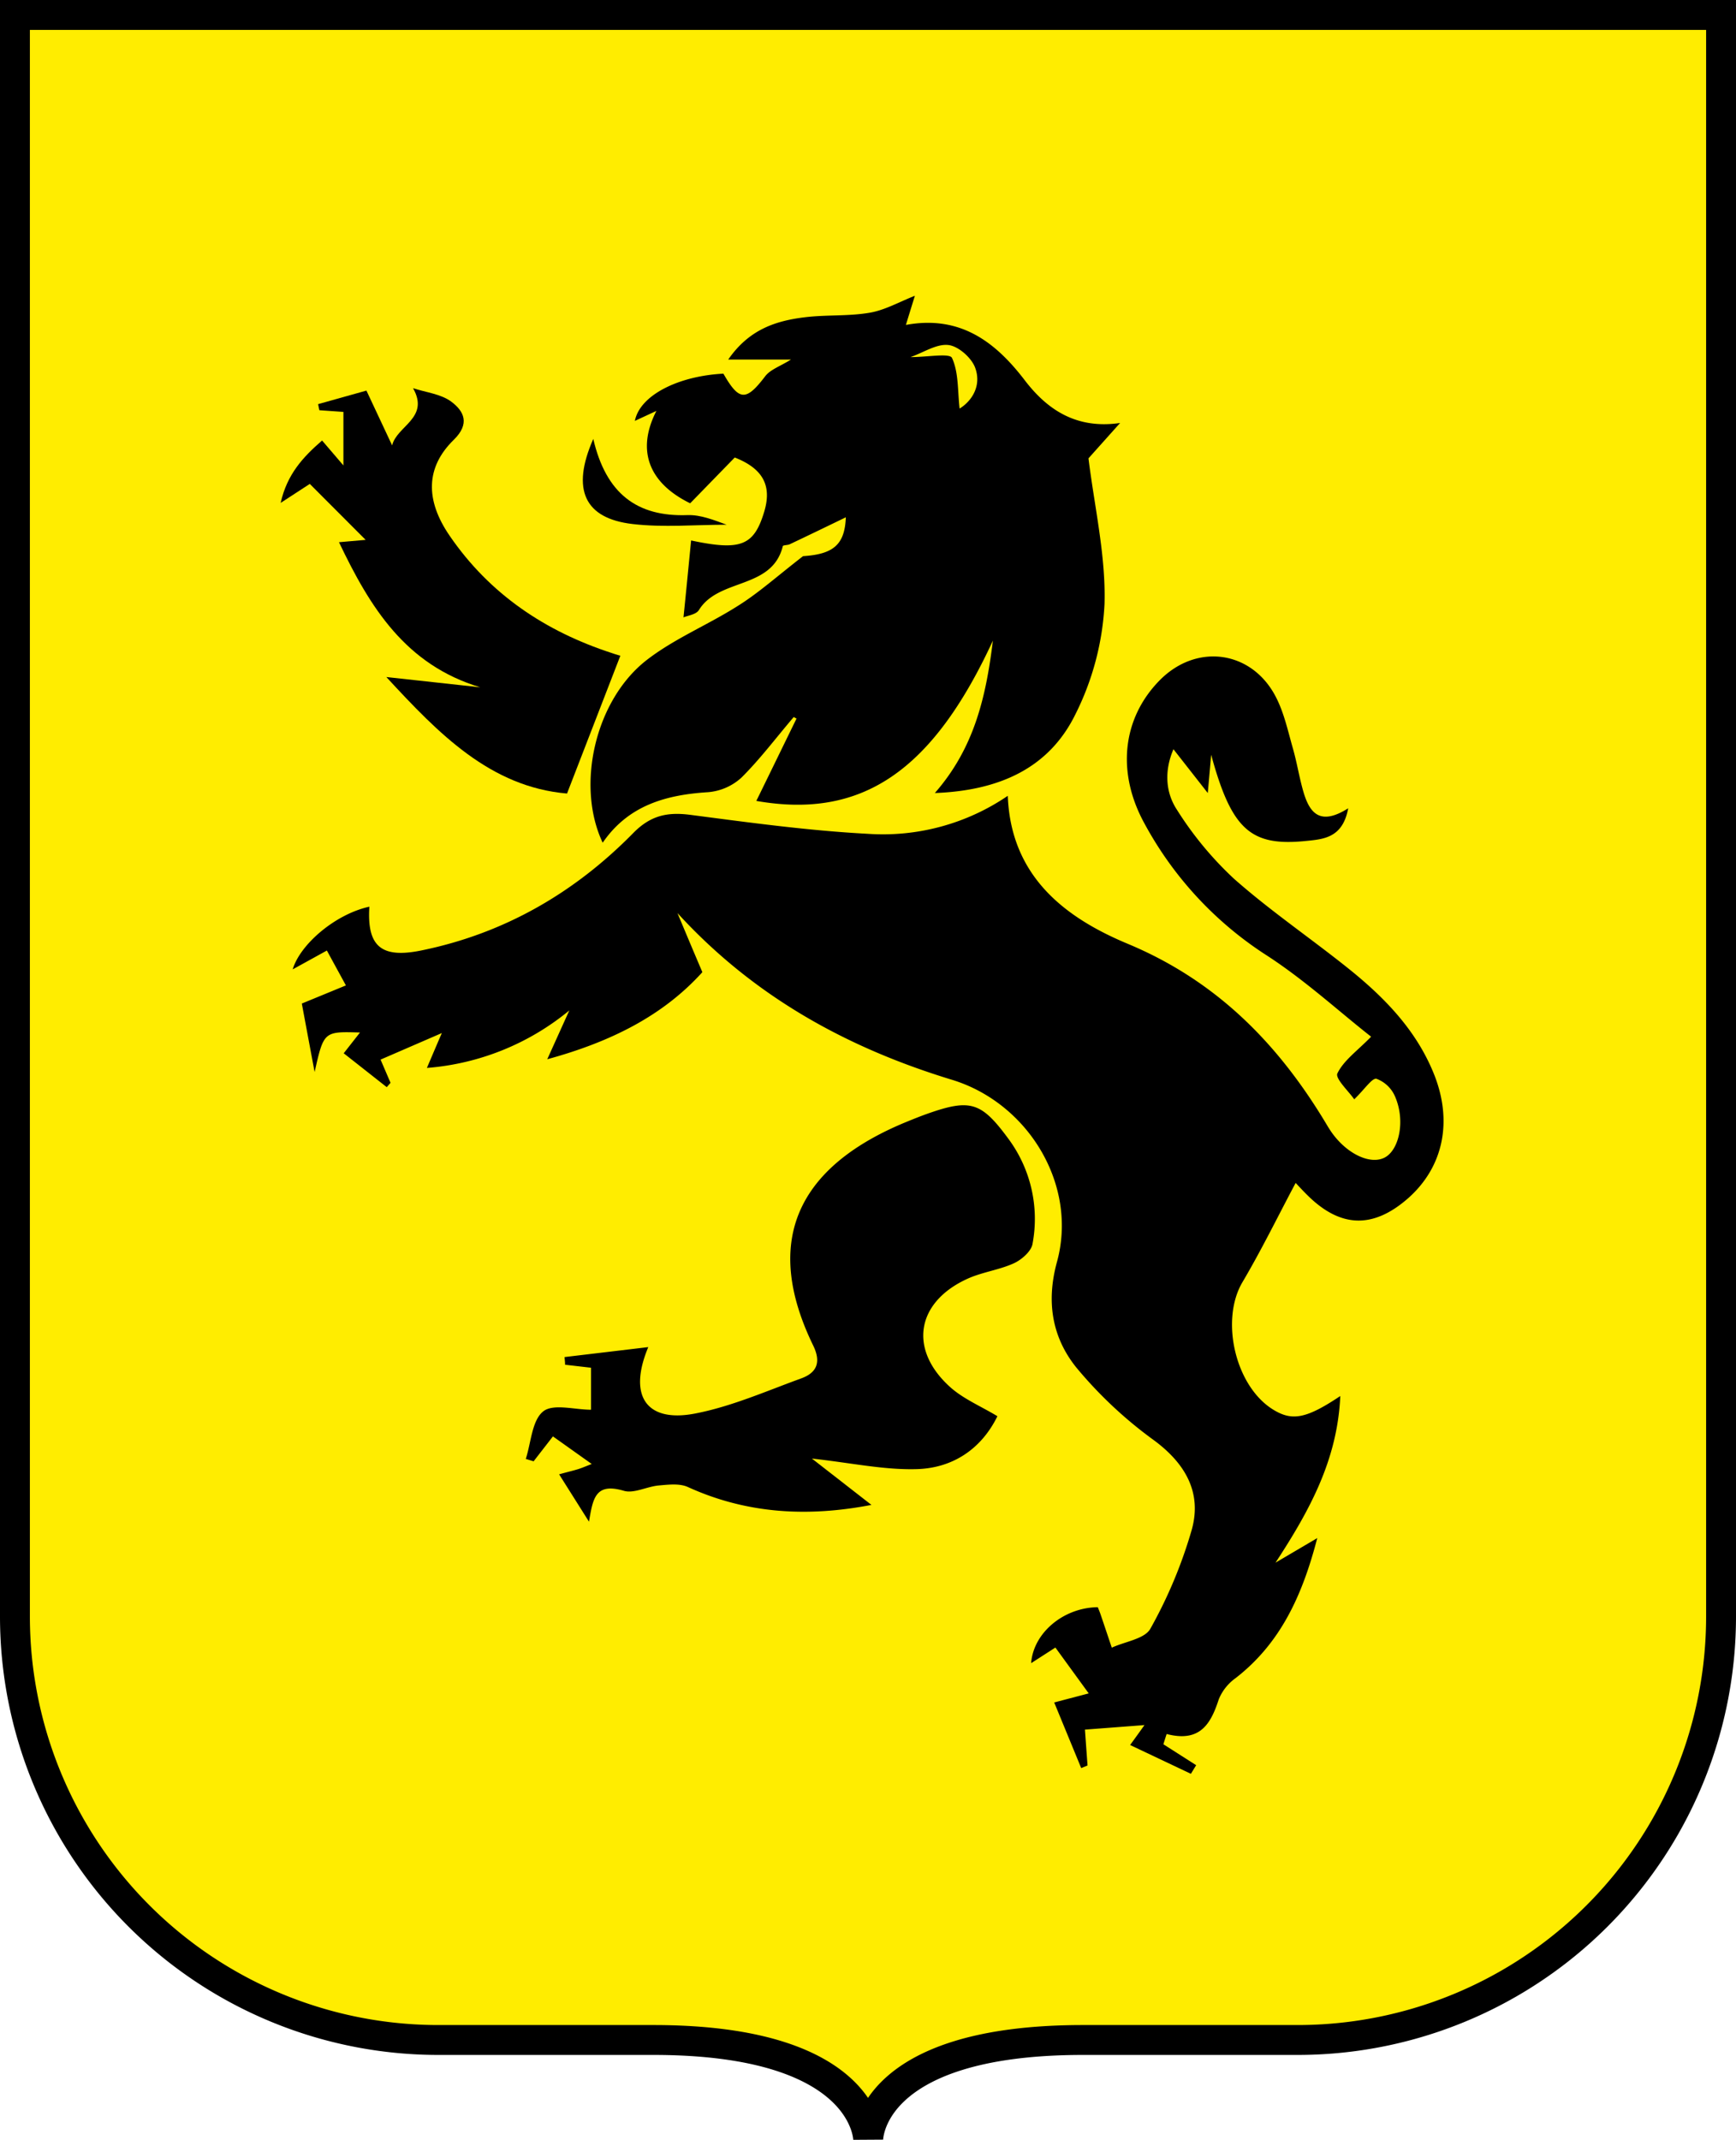
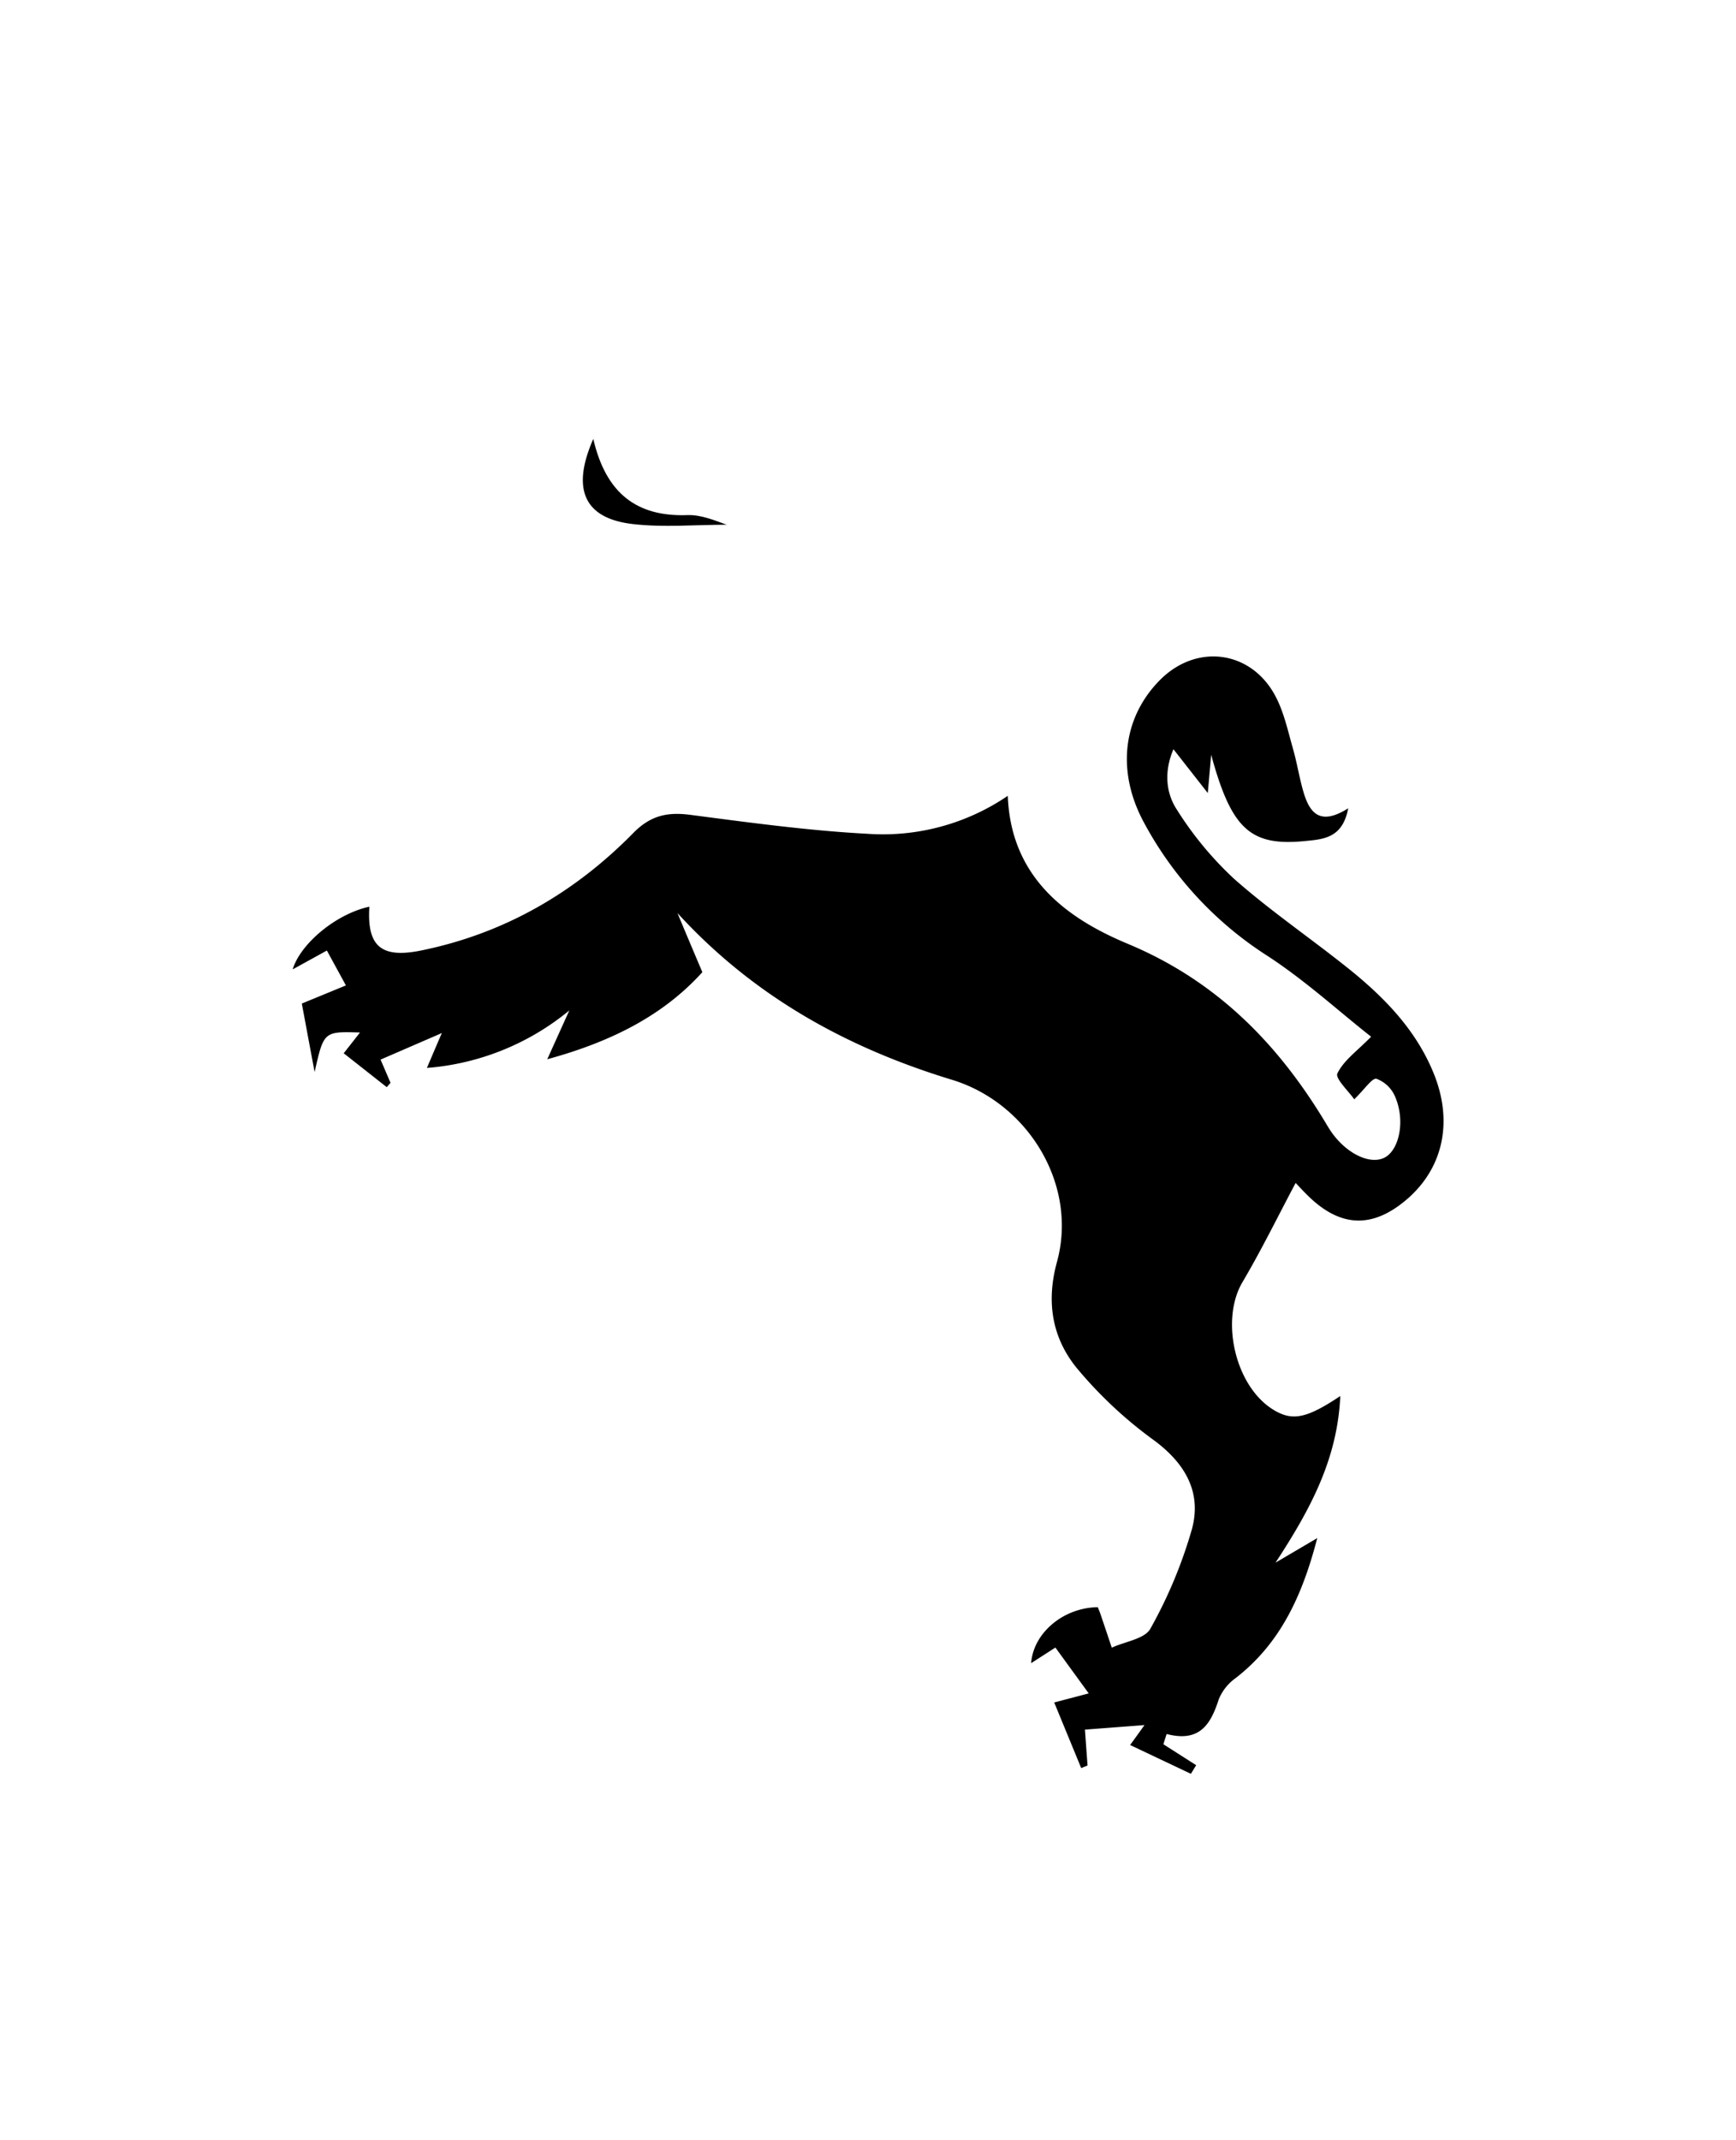
<svg xmlns="http://www.w3.org/2000/svg" viewBox="0 0 348.5 429.5">
  <defs>
    <style>.cls-1{fill:#ffed00;stroke:#000;stroke-miterlimit:10;stroke-width:6px;}.cls-1,.cls-2{fill-rule:evenodd;}</style>
  </defs>
  <g id="Calque_2" data-name="Calque 2">
    <g id="Calque_1-2" data-name="Calque 1">
-       <path class="cls-1" d="M345.5,324.42a85,85,0,0,1-85,85h-43.1c-43.36,0-43.11,20-43.11,20s0-20-43.11-20H88a85,85,0,0,1-85-85V3H345.5V324.42Z" />
      <path class="cls-2" d="M109.86,212.59l4.43-9.8A51.15,51.15,0,0,1,85.7,214.33c1.06-2.48,1.93-4.54,3-7L76.4,212.66l2,4.66-.76.87L69,211.39l3.27-4.17C65,207,65,207,63.16,215.15c-.87-4.62-1.73-9.24-2.57-13.74l8.85-3.64c-1.21-2.22-2.25-4.11-3.82-7l-6.86,3.78c1.47-5,8.53-11.08,15.39-12.58-.51,8,2.41,10.44,10.5,8.77,16.62-3.41,30.7-11.57,42.47-23.55,3.5-3.56,6.88-4.25,11.49-3.65,11.81,1.54,23.66,3.17,35.54,3.8a44.49,44.49,0,0,0,28.16-7.62c.62,16.2,11.51,24.46,24.11,29.71,18.08,7.55,30.51,20.4,40.17,36.71.18.29.37.59.56.87,3,4.43,7.78,6.8,10.74,5.35s4.3-7.36,2.17-12.28a6.55,6.55,0,0,0-3.73-3.57c-.88-.21-2.34,2.06-4.47,4.12-1.09-1.59-3.87-4.18-3.38-5.2,1.26-2.61,4-4.52,6.77-7.37-6.39-5-13.3-11.37-21.06-16.38a72.3,72.3,0,0,1-24.41-26.35c-5.69-10.3-4.47-21.16,3-28.77s18.65-6,23.42,3.46c1.62,3.19,2.38,6.82,3.38,10.3.8,2.82,1.25,5.74,2.07,8.56,1.21,4.14,3.23,7,9,3.34-1.11,6-5,6.21-8.6,6.57-11,1.1-14.82-2.33-18.91-17.31-.23,2.61-.39,4.46-.68,7.68l-6.89-8.79c-1.85,4.29-1.61,8.65.7,12.15a69.21,69.21,0,0,0,11.46,13.85c7.24,6.4,15.29,11.87,22.85,17.92,7.23,5.78,13.63,12.31,17.21,21.08,3.92,9.58,2,18.84-5.13,25.13-7,6.13-13.54,5.95-20.15-.58-1.09-1.07-2.11-2.2-2.41-2.51-3.5,6.58-6.83,13.4-10.68,19.92-4.51,7.64-1.43,21,6.27,25.64,3.75,2.27,6.59,1.74,13.37-2.79-.57,12.88-6.23,23.08-13,33.44l8.38-4.93c-3,11.53-7.37,21.1-16.39,28.1a9.81,9.81,0,0,0-3.37,4.22c-1.59,4.91-3.73,8.76-10.48,7-.22.68-.44,1.37-.65,2.06l6.58,4.2L239.07,356l-12.2-5.78c1.38-1.9,2.13-2.94,2.88-4l-11.95.91c.14,1.95.33,4.58.52,7.2l-1.27.52-5.42-13.17,6.93-1.82-6.69-9.2L207,333.79c.44-6.05,6.46-11.15,13.38-11.23.17.43.37.89.53,1.36.77,2.25,1.52,4.51,2.28,6.76,2.66-1.23,6.62-1.75,7.75-3.81a93.56,93.56,0,0,0,8.33-19.95c2-7.34-1.26-13.15-7.57-17.83A85,85,0,0,1,216,274.37c-4.78-6-6-13.08-3.83-21.05,4.28-15.45-5.72-31.93-21.06-36.61C170,210.28,151.32,200,136,183.25c1.55,3.71,3.1,7.41,5,11.86C133.09,203.87,122.57,209.12,109.86,212.59Z" />
-       <path class="cls-2" d="M200.23,284.23c-3.21,6.55-8.92,10.4-16.15,10.62-6.58.2-13.22-1.26-21.09-2.12l11.95,9.3c-12.77,2.46-25,1.81-36.85-3.59-1.67-.76-3.91-.48-5.85-.31-2.37.21-5,1.67-7,1.07-5.72-1.67-6.2,1.47-7,6.2l-6-9.51c1.87-.51,2.8-.73,3.7-1s1.61-.6,2.85-1.07L111,288.28l-3.88,5-1.57-.48c1.07-3.29,1.23-7.71,3.49-9.53,2-1.62,6.33-.34,9.61-.34V274.5l-5.21-.6c0-.52-.07-1-.11-1.54l16.81-2c-4.14,9.91-.27,15.15,9.25,13.36,7.36-1.39,14.41-4.52,21.51-7.1,3-1.11,4-3.14,2.37-6.53-11.62-23.84.16-37.31,18.65-44.91,1.44-.59,2.88-1.17,4.35-1.69,8.54-3,10.73-2.31,16.12,5a27,27,0,0,1,4.89,21.14c-.24,1.49-2.17,3.18-3.73,3.9-2.95,1.35-6.34,1.76-9.3,3.1-10.37,4.7-11.92,14.27-3.41,21.84C193.47,280.79,196.88,282.21,200.23,284.23Z" />
-       <path class="cls-2" d="M124.54,131.59l-10.71,27.67c-15.36-1.32-25.72-11.94-36.27-23.38l18.85,2.06c-15-4.52-22.1-16-28.36-29.12l5.35-.47L62.19,97.12c-.92.61-2.87,1.87-5.85,3.81,1.3-5.77,4.47-9.18,8.32-12.52l4.28,5V82.67l-4.83-.34c-.08-.41-.16-.81-.25-1.22l9.7-2.72,5.16,11c.94-3.93,7.59-5.49,4.2-11.48,2.59.85,5.58,1.15,7.66,2.69,2.57,1.91,3.83,4.43.51,7.67-5.58,5.45-5.82,12-.8,19.29,8,11.67,19.19,19.18,32.58,23.52C123.81,131.43,124.79,131.66,124.54,131.59Z" />
      <path class="cls-2" d="M119.1,88.09c2.56,11,8.79,15.66,18.92,15.29,2.64-.09,5.31,1,7.85,1.93-6.3,0-12.67.59-18.89-.14C117.39,104.05,114.6,98.31,119.1,88.09Z" />
-       <path class="cls-2" d="M224.86,84.89c-8.86,1.3-14.69-2.75-19.14-8.57-6.11-8-13.2-13.06-23.86-11.11.74-2.43,1.36-4.42,1.8-5.85-3.14,1.23-6,2.88-9.06,3.4-4.23.73-8.64.39-12.92.9-5.82.7-11.25,2.37-15.49,8.5h12.6c-2.18,1.36-4.14,2-5.16,3.33-3.85,5.05-5.23,5.06-8.41-.5-9.18.48-16.79,4.4-17.77,9.48l4.32-2c-4.14,8.09-1.36,14.56,6.78,18.54l8.95-9.19c5.6,2.2,7.52,5.59,5.91,10.9-2.06,6.83-4.71,7.86-14.67,5.75-.52,5.3-1,10.26-1.53,15.44.83-.37,2.55-.57,3.1-1.48,4-6.48,14.67-4.06,16.84-12.82.06-.23,1-.18,1.41-.39,4-1.89,7.93-3.8,11.24-5.4-.21,5.45-2.45,7.41-8.59,7.8-5.38,4.17-9,7.44-13.12,10-6,3.81-12.68,6.53-18.23,10.82-10.44,8.08-14.28,25.28-8.87,36.69,5.14-7.49,12.68-9.61,21.15-10.14a11.3,11.3,0,0,0,6.7-2.92c3.79-3.76,7-8.07,10.5-12.16l.56.31c-2.68,5.48-5.36,11-8.07,16.52,21.08,3.7,35.31-5.82,47.49-32.16-1.42,11.64-3.86,21.67-11.65,30.58,12.88-.48,22.87-4.95,28.18-15.73a55.46,55.46,0,0,0,5.88-22.21c.28-9.66-2-19.39-3.22-29.23ZM192.64,82c-.41-3.55-.17-7.23-1.53-10.17-.47-1-4.94-.16-8.32-.16,2.64-.93,5.27-2.72,7.64-2.42,2,.25,4.64,2.59,5.35,4.6C197.05,77.37,195.18,80.42,192.64,82Z" />
    </g>
  </g>
</svg>